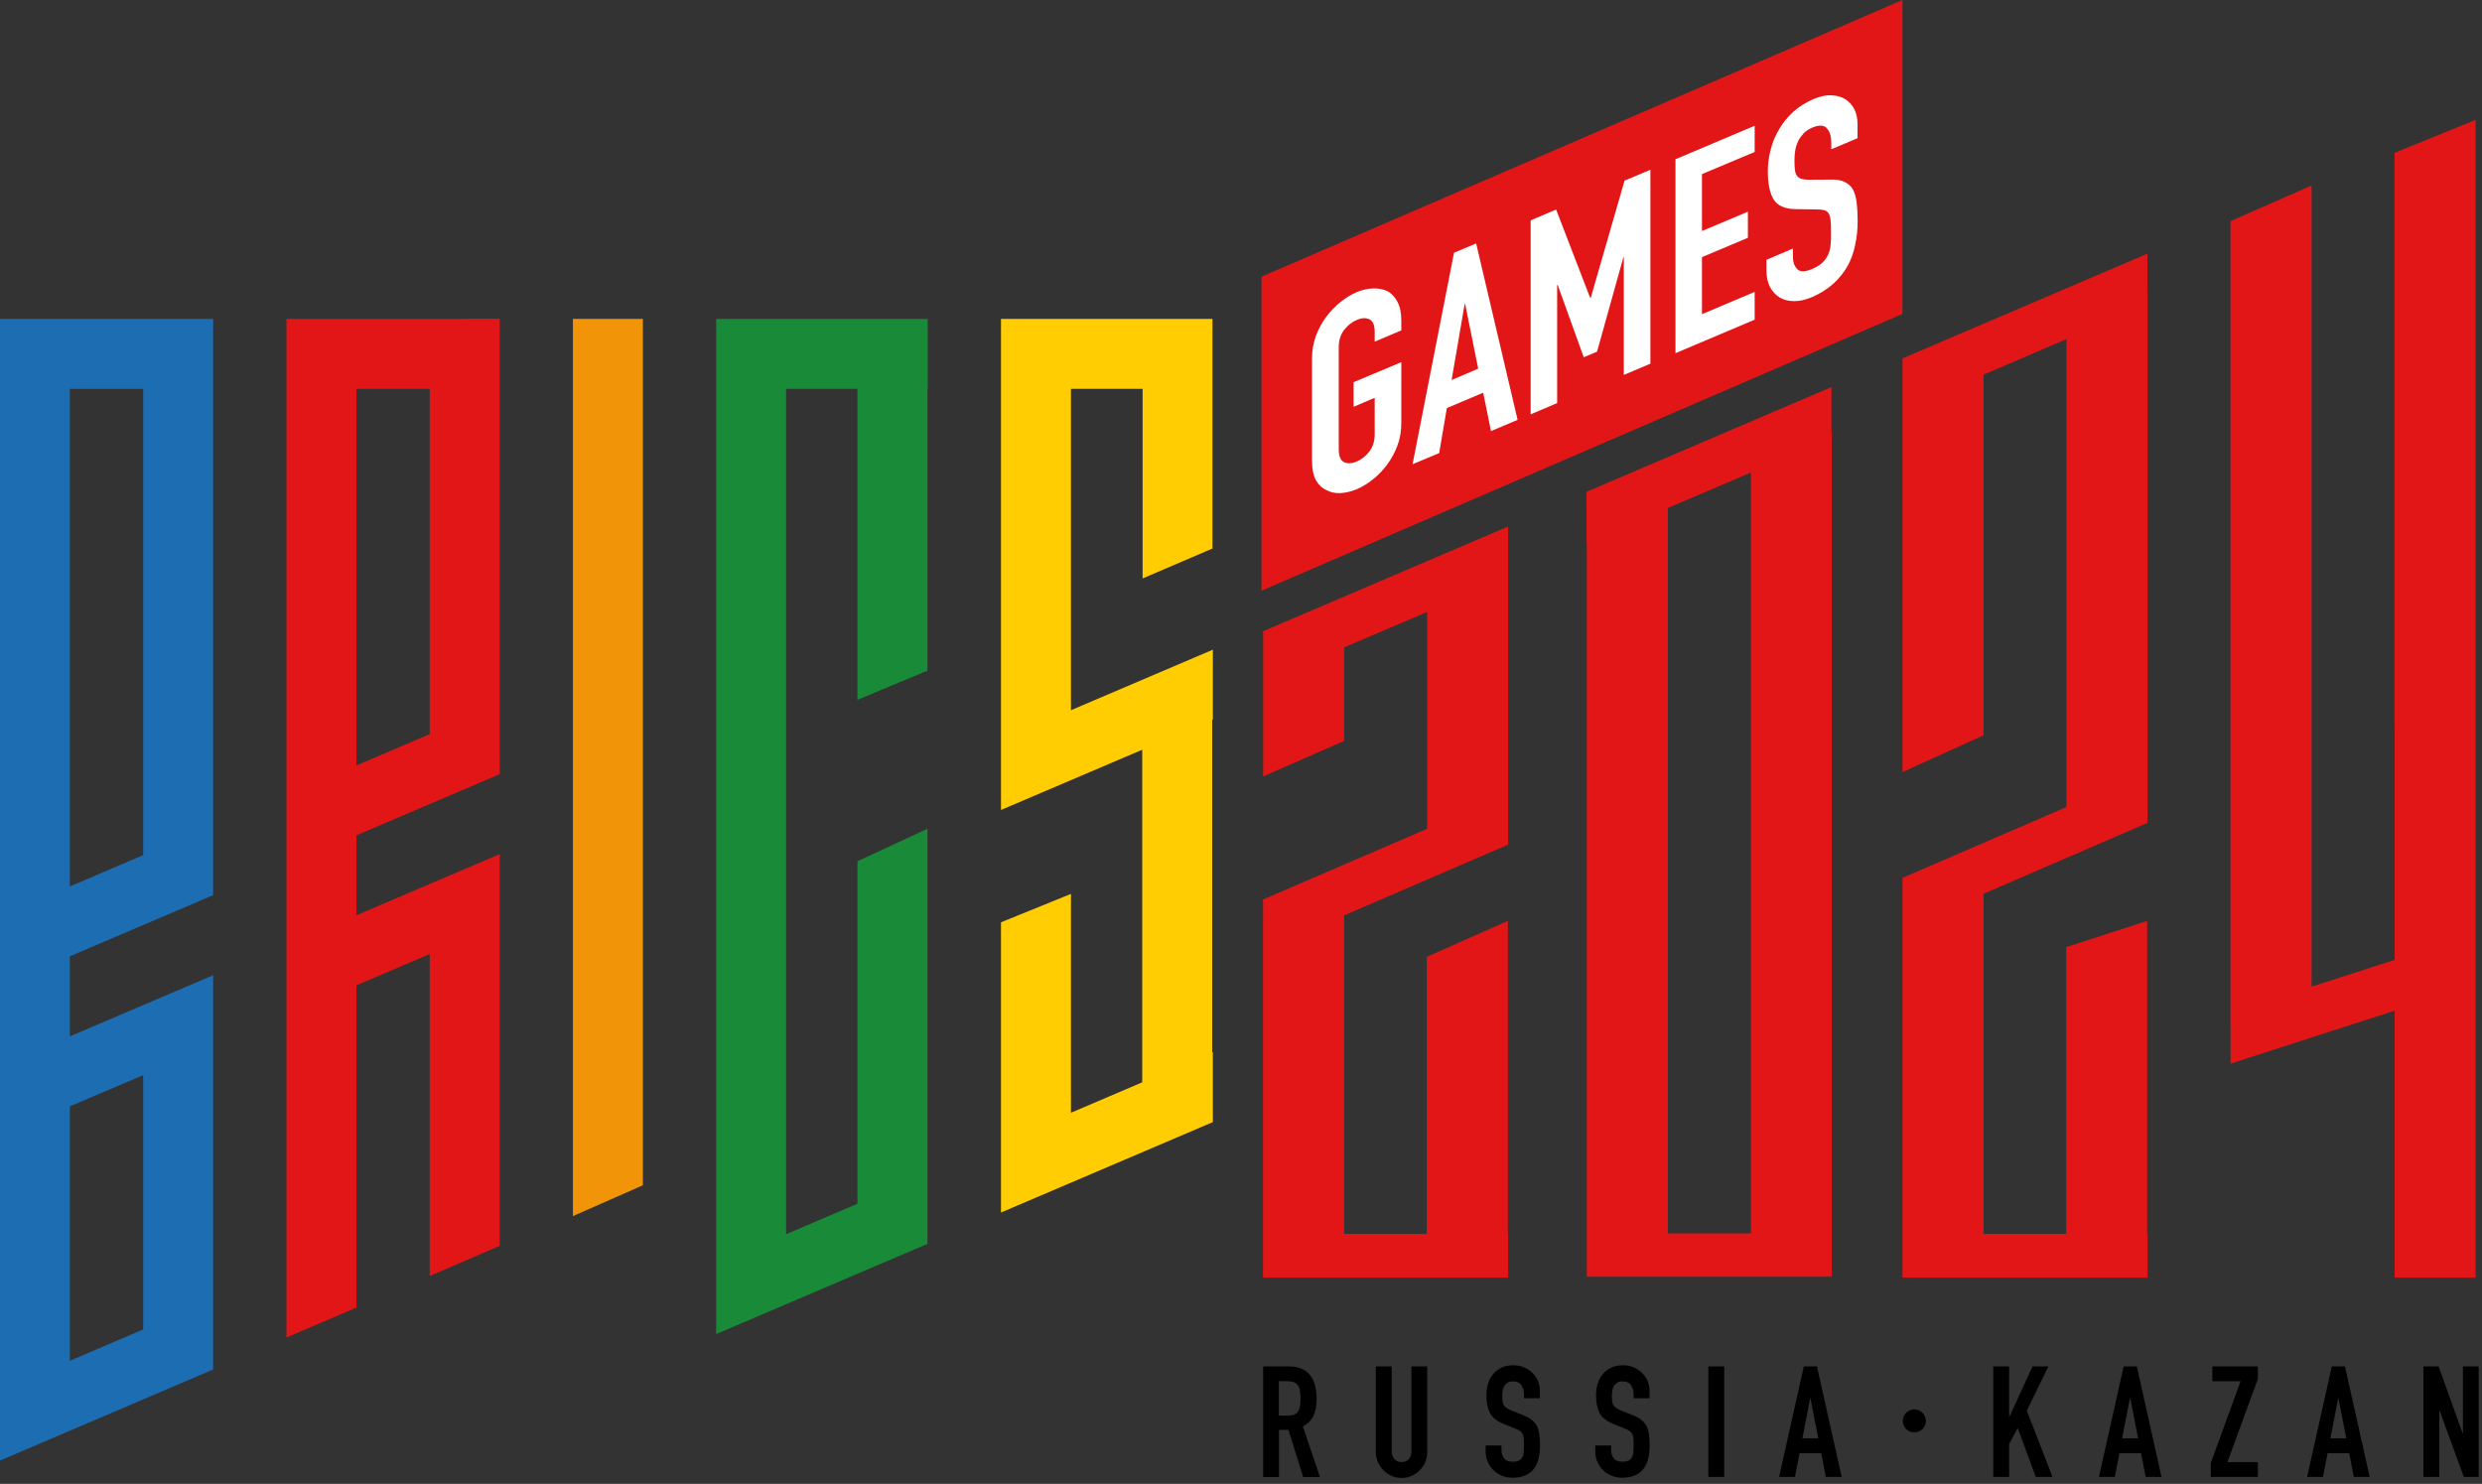
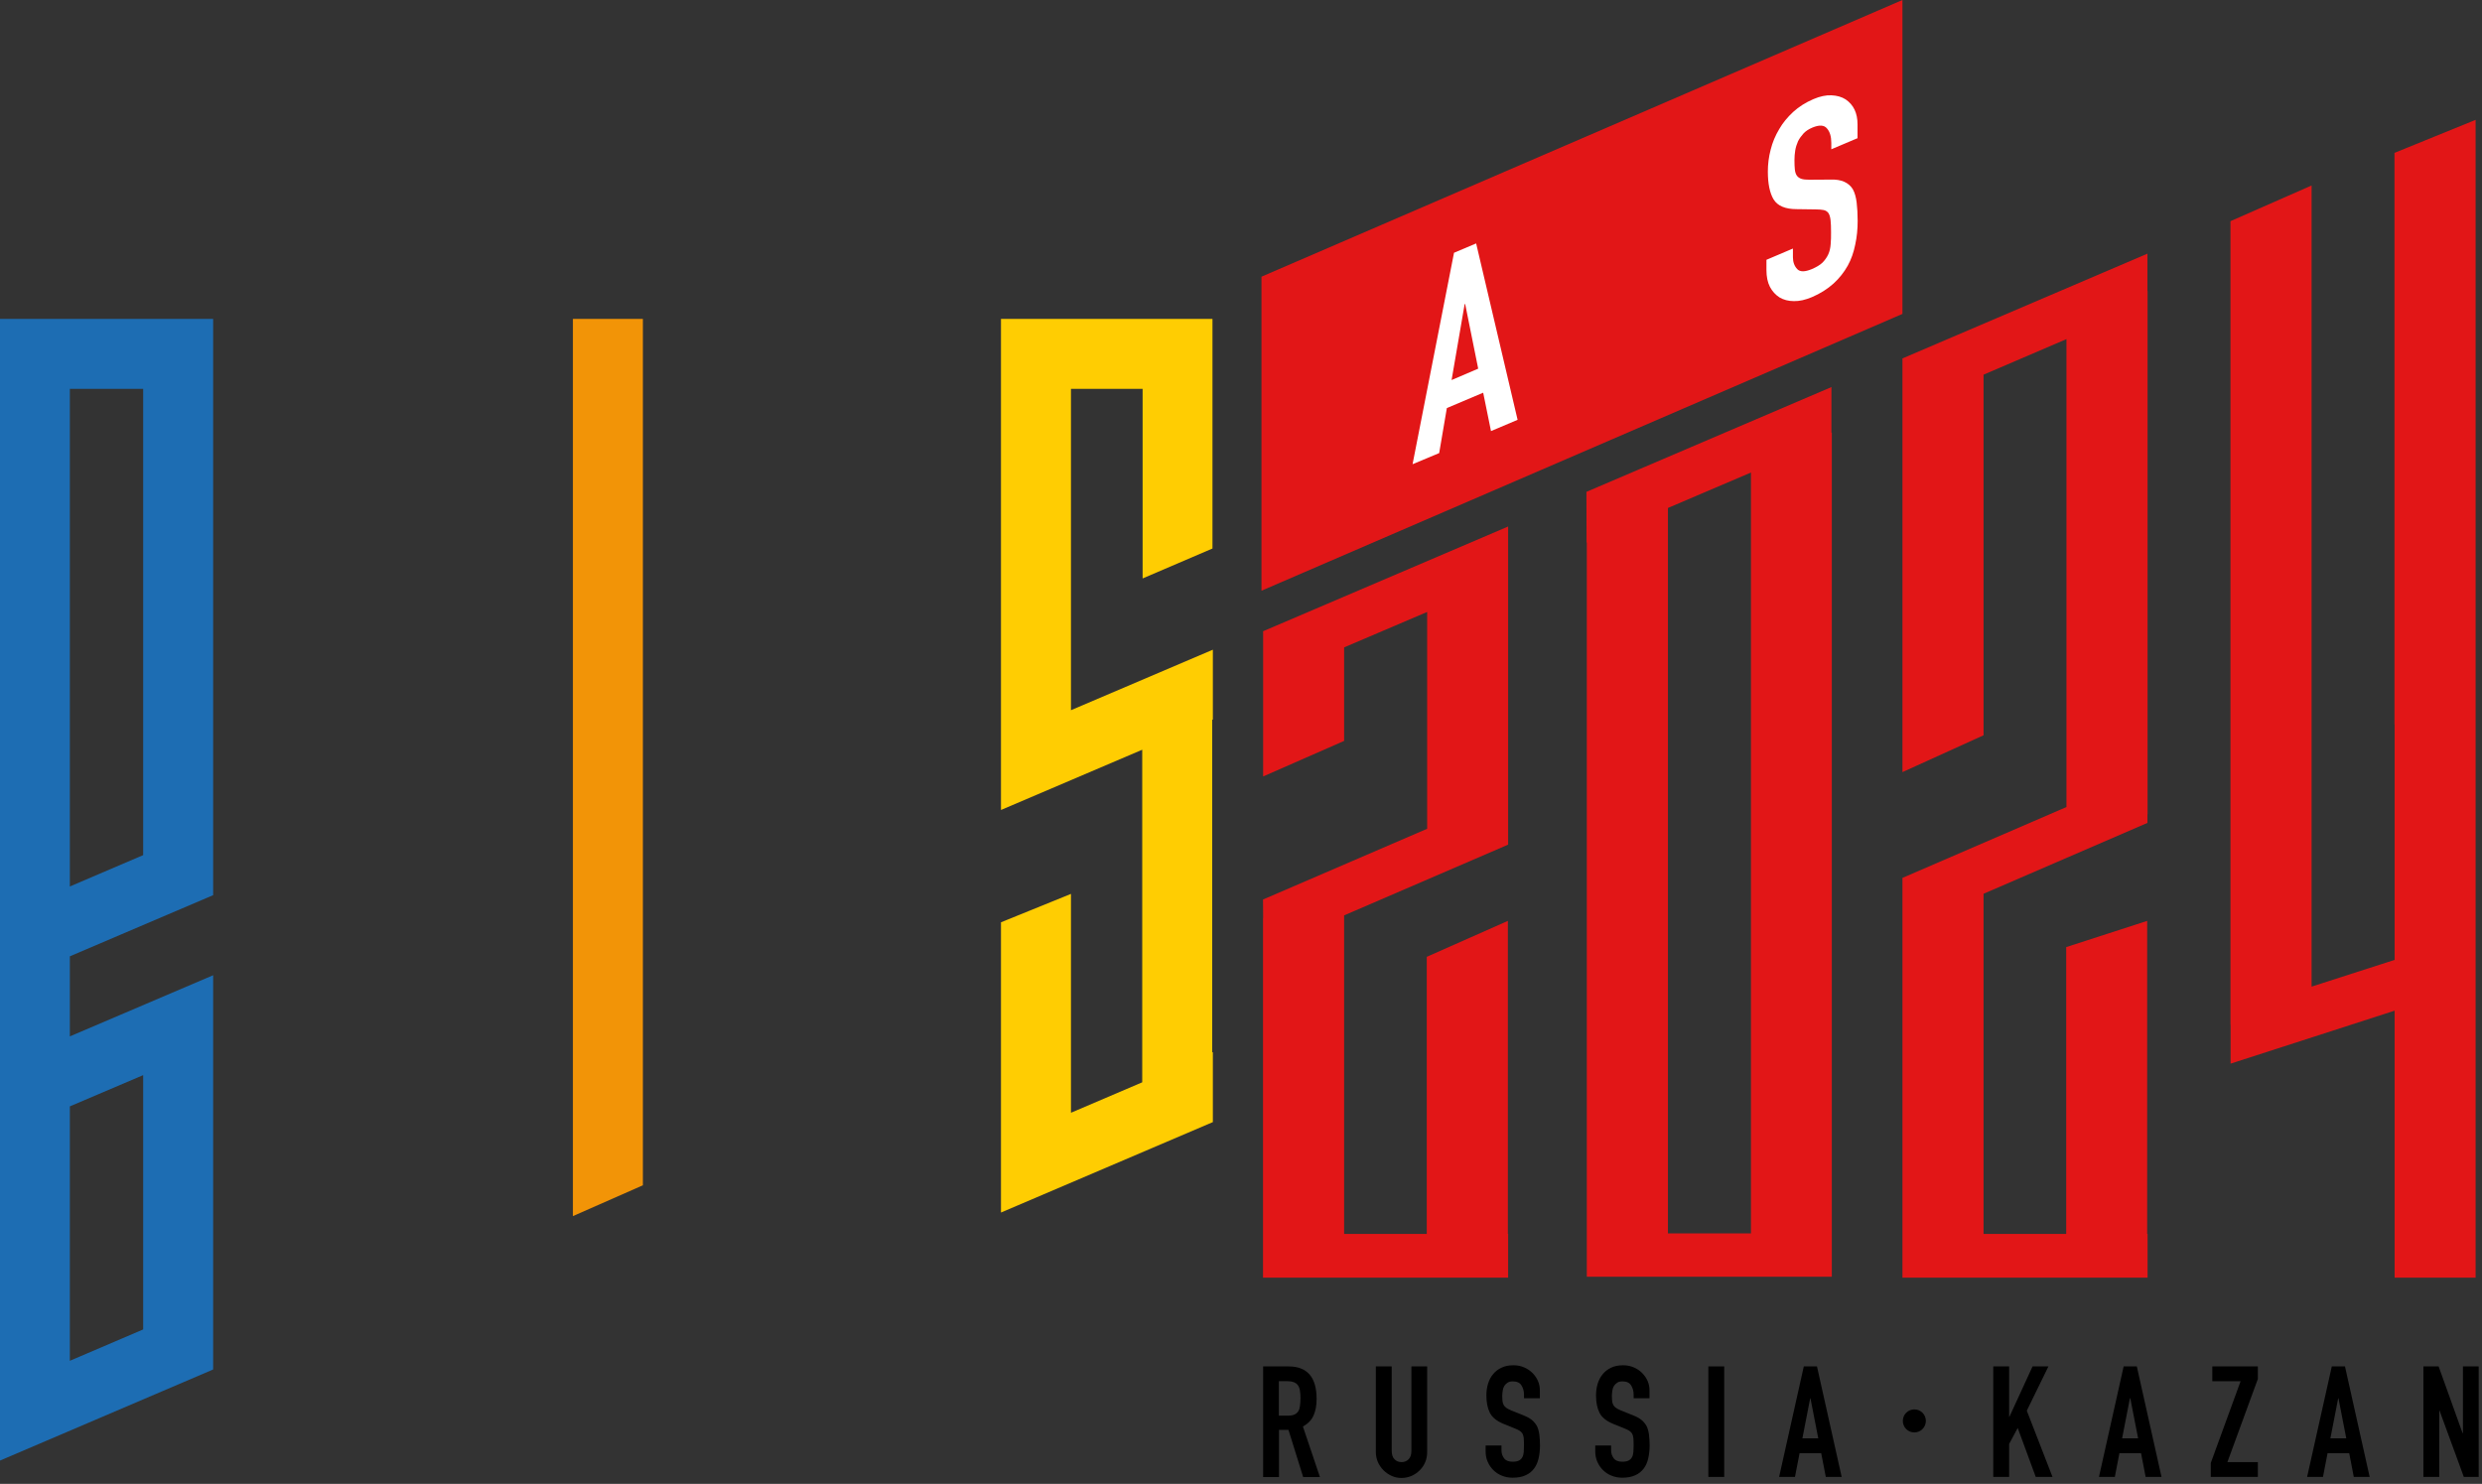
<svg xmlns="http://www.w3.org/2000/svg" width="194" height="116" viewBox="0 0 194 116" fill="none">
  <rect x="0" y="0" width="194" height="116" fill="#333333" stroke="none" />
  <path d="M44.78 24.93V95.07L50.25 92.66V24.93H44.78Z" fill="#F29407" />
-   <path d="M72.49 24.93H67.02H61.44H55.98V30.4V98.82V104.29L72.49 97.24V91.77V64.79L67.02 67.33V94.1L61.44 96.49V30.4H67.02V54.71L72.49 52.43V30.4H72.51V24.93H72.49Z" fill="#198B38" />
  <path d="M89.31 24.93H78.24V63.21V63.32L89.28 58.61V84.61L83.71 86.99V69.88L78.24 72.1V89.32V92V94.79L94.8 87.72V82.25L94.75 82.27V56.27L94.8 56.25V50.79L83.71 55.52V30.4H89.31V45.22L94.77 42.88V30.4V24.93H89.31Z" fill="#FFCD02" />
  <path d="M0 24.93V71.63V77.1V83.36V88.83V108.71V110.15V114.18L16.66 107.06V105.69V101.59V81.71V80.39V76.24L5.46 81.02V74.76L16.66 69.98V64.51V24.93H13.93H11.2H5.47H0ZM5.46 30.4H11.19V66.85L5.46 69.3V30.4ZM5.46 86.49L11.19 84.05V103.93L5.46 106.38V86.49Z" fill="#1D6DB3" />
-   <path d="M36.32 24.93H33.59H27.86H25.79H22.39V62.17V67.64V73.89V79.36V104.56L27.86 102.22V77.03L33.59 74.58V99.75L39.06 97.39V72.24V66.77L27.86 71.55V65.3L39.06 60.52V55.05V24.92H36.32V24.93ZM27.86 30.4H33.59V57.39L27.86 59.84V30.4Z" fill="#E21617" />
  <path d="M99.96 107.98V110.67H100.66C100.88 110.67 101.05 110.64 101.18 110.58C101.31 110.52 101.41 110.43 101.48 110.32C101.55 110.21 101.59 110.07 101.61 109.9C101.63 109.73 101.65 109.54 101.65 109.32C101.65 109.1 101.64 108.91 101.61 108.74C101.59 108.57 101.54 108.43 101.46 108.31C101.31 108.08 101.01 107.97 100.59 107.97H99.96V107.98ZM98.73 115.46V106.82H100.72C102.18 106.82 102.91 107.67 102.91 109.36C102.91 109.87 102.83 110.3 102.67 110.66C102.51 111.02 102.23 111.3 101.84 111.52L103.17 115.47H101.86L100.71 111.78H99.97V115.47H98.73V115.46Z" fill="black" />
  <path d="M111.55 106.82V113.52C111.55 113.8 111.5 114.07 111.4 114.3C111.3 114.54 111.16 114.75 110.97 114.94C110.78 115.13 110.57 115.27 110.33 115.38C110.09 115.48 109.83 115.54 109.55 115.54C109.27 115.54 109.02 115.49 108.78 115.38C108.54 115.27 108.33 115.13 108.14 114.94C107.95 114.75 107.81 114.54 107.7 114.3C107.6 114.06 107.54 113.8 107.54 113.52V106.82H108.78V113.4C108.78 113.71 108.85 113.93 109 114.08C109.15 114.23 109.33 114.3 109.55 114.3C109.77 114.3 109.95 114.23 110.1 114.08C110.25 113.93 110.32 113.71 110.32 113.4V106.82H111.55Z" fill="black" />
  <path d="M120.36 109.31H119.12V109.03C119.12 108.75 119.05 108.5 118.92 108.3C118.79 108.09 118.56 107.99 118.25 107.99C118.08 107.99 117.94 108.02 117.84 108.09C117.73 108.16 117.65 108.24 117.59 108.33C117.52 108.44 117.48 108.56 117.46 108.69C117.44 108.82 117.42 108.96 117.42 109.11C117.42 109.28 117.43 109.42 117.44 109.53C117.45 109.64 117.48 109.74 117.53 109.83C117.58 109.92 117.65 110 117.74 110.06C117.83 110.13 117.96 110.19 118.12 110.26L119.07 110.64C119.34 110.75 119.57 110.87 119.74 111.01C119.91 111.15 120.04 111.32 120.14 111.5C120.23 111.69 120.29 111.92 120.32 112.16C120.35 112.41 120.37 112.69 120.37 113C120.37 113.36 120.33 113.7 120.26 114.01C120.19 114.32 120.07 114.59 119.91 114.8C119.74 115.03 119.52 115.21 119.24 115.33C118.97 115.46 118.63 115.52 118.23 115.52C117.93 115.52 117.65 115.47 117.39 115.36C117.13 115.26 116.91 115.11 116.72 114.92C116.53 114.73 116.39 114.52 116.28 114.27C116.17 114.02 116.12 113.75 116.12 113.46V113H117.36V113.39C117.36 113.62 117.43 113.82 117.56 114C117.69 114.18 117.92 114.27 118.23 114.27C118.44 114.27 118.6 114.24 118.72 114.18C118.84 114.12 118.93 114.03 118.99 113.92C119.05 113.81 119.09 113.67 119.1 113.51C119.11 113.35 119.12 113.18 119.12 112.98C119.12 112.75 119.11 112.57 119.1 112.42C119.08 112.27 119.05 112.16 119 112.07C118.94 111.98 118.87 111.91 118.78 111.85C118.69 111.79 118.56 111.73 118.41 111.67L117.52 111.31C116.98 111.09 116.63 110.8 116.45 110.44C116.27 110.08 116.18 109.63 116.18 109.09C116.18 108.77 116.22 108.46 116.31 108.17C116.4 107.88 116.53 107.63 116.71 107.42C116.88 107.21 117.1 107.04 117.36 106.92C117.62 106.79 117.94 106.73 118.3 106.73C118.61 106.73 118.89 106.79 119.14 106.9C119.4 107.01 119.61 107.16 119.8 107.35C120.17 107.74 120.36 108.18 120.36 108.69V109.31Z" fill="black" />
  <path d="M128.93 109.31H127.69V109.03C127.69 108.75 127.62 108.5 127.49 108.3C127.36 108.09 127.13 107.99 126.82 107.99C126.65 107.99 126.51 108.02 126.41 108.09C126.31 108.16 126.22 108.24 126.16 108.33C126.09 108.44 126.05 108.56 126.03 108.69C126.01 108.82 125.99 108.96 125.99 109.11C125.99 109.28 126 109.42 126.01 109.53C126.02 109.64 126.05 109.74 126.1 109.83C126.15 109.92 126.22 110 126.31 110.06C126.4 110.13 126.53 110.19 126.69 110.26L127.64 110.64C127.91 110.75 128.14 110.87 128.31 111.01C128.48 111.15 128.61 111.32 128.71 111.5C128.8 111.69 128.86 111.92 128.89 112.16C128.92 112.41 128.94 112.69 128.94 113C128.94 113.36 128.9 113.7 128.83 114.01C128.76 114.32 128.64 114.59 128.48 114.8C128.31 115.03 128.09 115.21 127.81 115.33C127.53 115.46 127.2 115.52 126.8 115.52C126.5 115.52 126.22 115.47 125.96 115.36C125.7 115.26 125.48 115.11 125.29 114.92C125.1 114.73 124.96 114.52 124.85 114.27C124.74 114.02 124.69 113.75 124.69 113.46V113H125.93V113.39C125.93 113.62 126 113.82 126.13 114C126.26 114.18 126.49 114.27 126.8 114.27C127.01 114.27 127.17 114.24 127.29 114.18C127.41 114.12 127.5 114.03 127.56 113.92C127.62 113.81 127.66 113.67 127.67 113.51C127.68 113.35 127.69 113.18 127.69 112.98C127.69 112.75 127.68 112.57 127.67 112.42C127.65 112.27 127.62 112.16 127.57 112.07C127.51 111.98 127.44 111.91 127.35 111.85C127.26 111.79 127.13 111.73 126.98 111.67L126.09 111.31C125.55 111.09 125.2 110.8 125.02 110.44C124.84 110.08 124.75 109.63 124.75 109.09C124.75 108.77 124.79 108.46 124.88 108.17C124.97 107.88 125.1 107.63 125.28 107.42C125.45 107.21 125.67 107.04 125.93 106.92C126.19 106.79 126.51 106.73 126.87 106.73C127.18 106.73 127.46 106.79 127.71 106.9C127.97 107.01 128.18 107.16 128.37 107.35C128.74 107.74 128.93 108.18 128.93 108.69V109.31Z" fill="black" />
  <path d="M134.77 106.82H133.53V115.46H134.77V106.82Z" fill="black" />
  <path d="M142.12 112.44L141.51 109.31H141.49L140.88 112.44H142.12ZM139.06 115.46L140.99 106.82H142.02L143.95 115.46H142.71L142.35 113.6H140.66L140.3 115.46H139.06Z" fill="black" />
  <path d="M155.8 115.46V106.82H157.04V110.76H157.06L158.87 106.82H160.11L158.42 110.28L160.43 115.46H159.12L157.71 111.63L157.04 112.88V115.46H155.8Z" fill="black" />
  <path d="M167.12 112.44L166.51 109.31H166.48L165.87 112.44H167.12ZM164.06 115.46L165.99 106.82H167.02L168.95 115.46H167.71L167.35 113.6H165.66L165.3 115.46H164.06Z" fill="black" />
  <path d="M172.8 115.46V114.37L175.13 107.98H172.92V106.82H176.48V107.8L174.1 114.3H176.48V115.46H172.8Z" fill="black" />
  <path d="M183.39 112.44L182.78 109.31H182.76L182.15 112.44H183.39ZM180.33 115.46L182.26 106.82H183.29L185.22 115.46H183.98L183.62 113.6H181.93L181.57 115.46H180.33Z" fill="black" />
  <path d="M189.42 115.46V106.82H190.61L192.48 112.03H192.51V106.82H193.74V115.46H192.58L190.68 110.27H190.66V115.46H189.42Z" fill="black" />
  <path d="M150.53 111.08C150.53 111.58 150.13 111.98 149.63 111.98C149.13 111.98 148.73 111.58 148.73 111.08C148.73 110.58 149.13 110.18 149.63 110.18C150.13 110.18 150.53 110.58 150.53 111.08Z" fill="black" />
  <path d="M117.86 71.99L111.52 74.8V96.46H105.06V71.56L117.88 66.03V63.66V63.65V43.53V41.16L98.72 49.35L98.73 49.45V60.7L105.06 57.92V50.61L111.55 47.84V64.79L98.72 70.32L98.73 71.76H98.72V99.88H98.73H105.06H111.52H117.86H117.88V96.46H117.86V71.99Z" fill="#E21617" />
  <path d="M193.5 10.66V9.37L187.16 11.95V56.63H187.17V75.04L180.68 77.13V14.5L174.34 17.29V80.12H174.35V83.15L187.17 79.01V99.88H193.5V10.66Z" fill="#E21617" />
  <path d="M130.37 96.41V39.71L136.86 36.94V96.42H130.37V96.41ZM143.15 30.26L124 38.45L124.01 42.42L124.03 42.41V96.4V99.81H130.36H143.18V98.7V96.4V33.82L143.15 33.83V30.26Z" fill="#E21617" />
  <path d="M167.85 19.83L148.7 28.02V28.68V60.36L155.04 57.48V29.29L161.52 26.51V63.09L148.7 68.63V69.74V99.88H155.04H161.5H167.83H167.86V96.46H167.83V71.99L161.5 74.04V96.46H155.04V69.87L167.85 64.33V63.65H167.86V22.74H167.85V19.83Z" fill="#E21617" />
  <path d="M98.6 21.63V46.18L148.7 24.54V0L98.6 21.63Z" fill="#E21617" />
-   <path d="M102.55 28.02C102.55 27.41 102.65 26.83 102.85 26.27C103.06 25.72 103.32 25.21 103.67 24.76C104 24.32 104.37 23.94 104.78 23.61C105.2 23.28 105.61 23.02 106.04 22.84C106.46 22.66 106.87 22.57 107.29 22.55C107.71 22.53 108.09 22.6 108.43 22.75C108.75 22.92 109.02 23.2 109.22 23.58C109.43 23.96 109.53 24.46 109.53 25.07V25.83L107.45 26.71V25.94C107.45 25.42 107.31 25.09 107.03 24.96C106.76 24.83 106.42 24.85 106.05 25.01C105.67 25.17 105.34 25.44 105.06 25.79C104.78 26.16 104.64 26.61 104.64 27.13V35.14C104.64 35.66 104.78 36 105.06 36.13C105.33 36.26 105.67 36.24 106.05 36.08C106.42 35.92 106.76 35.65 107.03 35.3C107.31 34.93 107.45 34.48 107.45 33.96V31.1L105.8 31.8V29.88L109.53 28.31V33.08C109.53 33.72 109.43 34.31 109.22 34.85C109.02 35.39 108.75 35.87 108.43 36.31C108.09 36.76 107.72 37.16 107.29 37.49C106.88 37.82 106.46 38.07 106.04 38.25C105.61 38.43 105.2 38.52 104.78 38.55C104.37 38.57 104 38.49 103.67 38.31C103.33 38.16 103.06 37.9 102.85 37.53C102.65 37.16 102.55 36.66 102.55 36.02V28.02Z" fill="white" />
  <path d="M115.54 28.82L114.52 23.76L114.48 23.78L113.46 29.71L115.54 28.82ZM110.41 36.29L113.65 19.76L115.38 19.03L118.62 32.82L116.54 33.7L115.93 30.7L113.09 31.9L112.49 35.42L110.41 36.29Z" fill="white" />
-   <path d="M119.64 32.39V17.23L121.63 16.38L124.29 23.28L124.34 23.27L126.98 14.12L129 13.27V28.43L126.92 29.31V20.09L126.89 20.11L124.83 27.49L123.79 27.93L121.75 22.27L121.71 22.29V31.51L119.64 32.39Z" fill="white" />
-   <path d="M130.96 27.61V12.45L137.15 9.83V11.88L133.03 13.61V18.06L136.62 16.55V18.59L133.03 20.1V24.56L137.15 22.82V24.99L130.96 27.61Z" fill="white" />
  <path d="M145.22 10.79L143.14 11.67V11.18C143.14 10.68 143.03 10.3 142.8 10.04C142.58 9.77 142.2 9.75 141.67 9.97C141.38 10.09 141.15 10.24 140.97 10.43C140.8 10.62 140.65 10.82 140.54 11.04C140.44 11.27 140.36 11.51 140.32 11.76C140.28 12.01 140.26 12.26 140.26 12.52C140.26 12.82 140.27 13.06 140.29 13.25C140.31 13.44 140.36 13.6 140.44 13.72C140.52 13.84 140.65 13.93 140.8 13.98C140.95 14.03 141.17 14.05 141.44 14.05L143.03 14.04C143.5 14.02 143.86 14.08 144.15 14.21C144.44 14.34 144.66 14.53 144.82 14.79C144.97 15.06 145.07 15.41 145.12 15.82C145.17 16.24 145.2 16.72 145.2 17.27C145.2 17.91 145.14 18.53 145.01 19.12C144.89 19.72 144.7 20.27 144.43 20.76C144.14 21.28 143.77 21.75 143.31 22.17C142.84 22.59 142.28 22.95 141.62 23.23C141.12 23.44 140.65 23.55 140.22 23.54C139.79 23.54 139.41 23.44 139.09 23.25C138.78 23.05 138.53 22.78 138.34 22.42C138.16 22.07 138.07 21.63 138.07 21.12V20.31L140.14 19.43V20.11C140.14 20.5 140.26 20.81 140.48 21.04C140.7 21.27 141.08 21.26 141.61 21.04C141.96 20.89 142.24 20.73 142.44 20.54C142.63 20.35 142.79 20.13 142.9 19.89C143.01 19.65 143.07 19.38 143.09 19.09C143.12 18.81 143.12 18.49 143.12 18.16C143.12 17.76 143.11 17.44 143.08 17.19C143.05 16.95 142.99 16.76 142.91 16.65C142.82 16.53 142.69 16.45 142.54 16.42C142.38 16.39 142.17 16.37 141.92 16.37L140.43 16.35C139.53 16.35 138.94 16.09 138.63 15.59C138.33 15.09 138.18 14.36 138.18 13.41C138.18 12.84 138.25 12.27 138.4 11.7C138.54 11.13 138.77 10.59 139.07 10.09C139.35 9.6 139.72 9.16 140.16 8.75C140.6 8.35 141.13 8.01 141.74 7.75C142.25 7.53 142.73 7.43 143.15 7.45C143.58 7.47 143.95 7.57 144.26 7.77C144.88 8.19 145.19 8.84 145.19 9.72V10.79H145.22Z" fill="white" />
</svg>